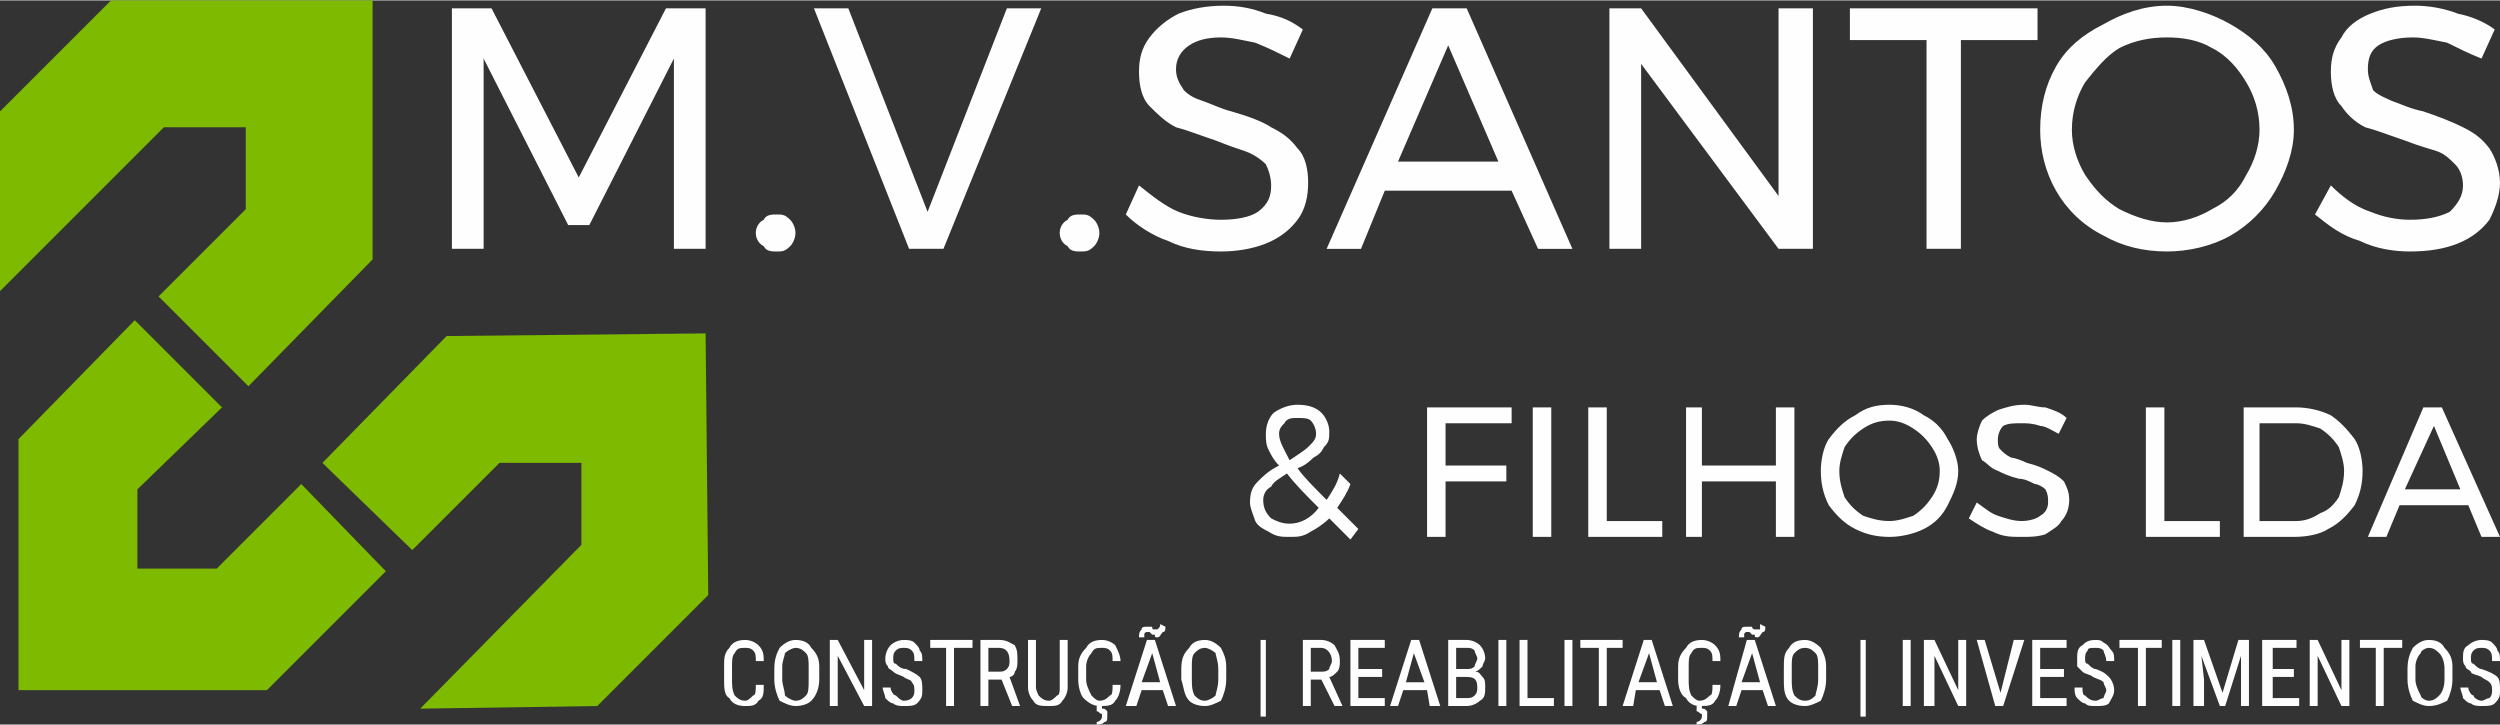
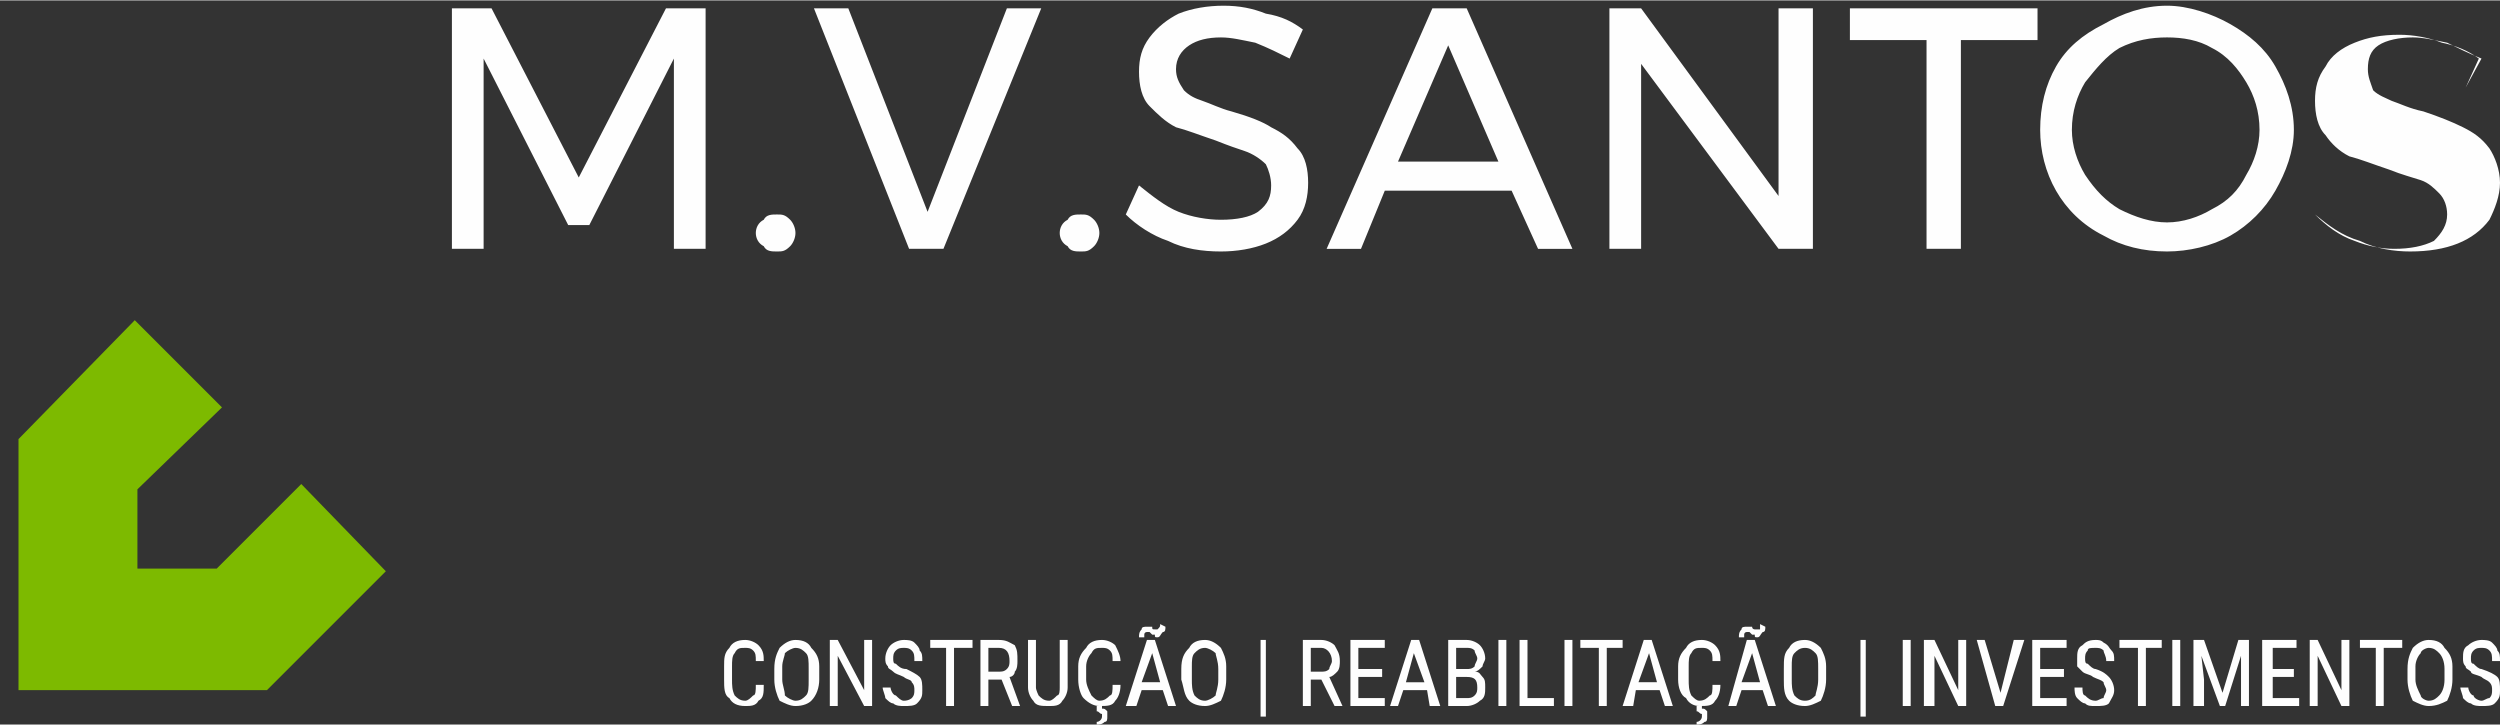
<svg xmlns="http://www.w3.org/2000/svg" xml:space="preserve" width="68.278mm" height="19.799mm" version="1.1" style="shape-rendering:geometricPrecision; text-rendering:geometricPrecision; image-rendering:optimizeQuality; fill-rule:evenodd; clip-rule:evenodd" viewBox="0 0 946 274">
  <rect x="0" y="0" width="946" height="274" fill="#333333" stroke="none" />
  <defs>
    <style type="text/css">
   
    .fil1 {fill:#FEFEFE}
    .fil0 {fill:#7DBA00}
   
  </style>
  </defs>
  <g id="Layer_x0020_3">
    <g id="_2313132258240">
-       <polygon class="fil0" points="0,42 0,110 62,48 93,48 93,79 60,112 94,146 141,98 141,0 42,0 " />
      <polygon class="fil0" points="51,121 84,154 52,185 52,215 82,215 114,183 146,216 101,261 7,261 7,166 " />
-       <polygon class="fil0" points="226,267 159,268 220,206 220,175 189,175 156,208 122,175 169,127 267,126 268,225 " />
      <path class="fil1" d="M289 259c0,3 0,5 -2,6 -1,2 -3,2 -5,2 -3,0 -5,-1 -6,-3 -2,-1 -2,-4 -2,-7l0 -5c0,-3 0,-5 2,-7 1,-2 3,-3 6,-3 2,0 4,1 5,2 2,2 2,4 2,6l-3 0c0,-2 0,-3 -1,-4 -1,-1 -2,-1 -3,-1 -2,0 -3,0 -4,2 -1,1 -1,3 -1,5l0 5c0,2 0,4 1,6 1,1 2,2 4,2 1,0 2,-1 3,-2 1,0 1,-2 1,-4l3 0zm21 -2c0,3 -1,6 -3,8 -1,1 -3,2 -6,2 -2,0 -4,-1 -6,-2 -1,-2 -2,-5 -2,-8l0 -4c0,-4 1,-6 2,-8 2,-2 4,-3 6,-3 3,0 5,1 6,3 2,2 3,4 3,7l0 5zm-4 -4c0,-3 0,-5 -1,-6 -1,-1 -2,-2 -4,-2 -1,0 -3,1 -4,2 0,1 -1,3 -1,5l0 5c0,2 1,4 1,6 1,1 3,2 4,2 2,0 3,-1 4,-2 1,-1 1,-3 1,-6l0 -4zm24 14l-3 0 -10 -19 0 19 -3 0 0 -25 3 0 10 19 0 -19 3 0 0 25zm16 -6c0,-1 0,-2 -1,-3 0,-1 -2,-1 -3,-2 -2,-1 -3,-1 -4,-2 -1,-1 -2,-1 -2,-2 -1,-1 -1,-2 -1,-3 0,-2 1,-4 2,-5 1,-1 3,-2 5,-2 1,0 3,0 4,1 1,1 2,2 2,3 1,1 1,2 1,4l-3 0c0,-2 0,-3 -1,-4 -1,-1 -2,-1 -3,-1 -1,0 -2,0 -3,1 -1,1 -1,2 -1,3 0,1 0,2 1,2 1,1 2,2 4,2 2,1 4,2 5,3 1,1 1,3 1,5 0,2 0,3 -2,5 -1,1 -3,1 -5,1 -1,0 -3,0 -4,-1 -1,0 -2,-1 -3,-2 0,-1 -1,-3 -1,-4l3 0c0,1 1,3 2,3 1,1 2,2 3,2 2,0 3,-1 3,-1 1,-1 1,-2 1,-3zm22 -16l-7 0 0 22 -3 0 0 -22 -6 0 0 -3 16 0 0 3zm11 12l-5 0 0 10 -3 0 0 -25 7 0c3,0 4,1 6,2 1,2 1,3 1,6 0,1 0,3 -1,4 0,1 -1,2 -2,2l4 11 0 0 -3 0 -4 -10zm-5 -3l4 0c1,0 2,0 3,-1 1,-1 1,-2 1,-3 0,-3 -1,-5 -4,-5l-4 0 0 9zm30 -12l0 18c0,2 -1,4 -2,5 -1,2 -3,2 -5,2 -3,0 -5,0 -6,-2 -1,-1 -2,-3 -2,-5l0 -18 3 0 0 18c0,1 1,3 1,3 1,1 2,2 4,2 1,0 2,-1 3,-2 1,0 1,-2 1,-3l0 -18 3 0zm20 17c0,3 -1,5 -2,6 -1,2 -3,2 -6,2 -2,0 -4,-1 -6,-3 -1,-1 -2,-4 -2,-7l0 -5c0,-3 1,-5 3,-7 1,-2 3,-3 6,-3 2,0 4,1 5,2 1,2 2,4 2,6l-3 0c0,-2 0,-3 -1,-4 -1,-1 -2,-1 -3,-1 -2,0 -3,0 -4,2 -1,1 -2,3 -2,5l0 5c0,2 1,4 2,6 1,1 2,2 3,2 2,0 3,-1 4,-2 1,0 1,-2 1,-4l3 0zm-7 8l0 1c1,0 1,0 2,1 0,0 0,1 0,2 0,1 0,2 -1,2 -1,1 -2,1 -3,1l0 -1c1,0 2,-1 2,-2 0,-1 0,-1 0,-1 -1,0 -1,-1 -2,-1l0 -2 2 0zm23 -6l-8 0 -2 6 -4 0 8 -25 3 0 8 25 -3 0 -2 -6zm-8 -3l7 0 -3 -11 -4 11zm9 -21c0,1 0,2 -1,2 -1,1 -1,2 -2,2 -1,0 -1,0 -1,-1 -1,0 -1,0 -1,0 -1,-1 -1,-1 -1,-1 -1,0 -1,0 -1,0 0,0 -1,0 -1,1 0,0 0,0 0,1l-2 0c0,-1 0,-2 1,-3 0,-1 1,-1 2,-1 0,0 0,0 1,0 0,0 0,0 1,0 0,1 0,1 1,1 0,0 0,0 1,0 0,0 0,0 0,0 1,-1 1,-1 1,-2l2 1zm23 20c0,3 -1,6 -2,8 -2,1 -4,2 -6,2 -3,0 -5,-1 -6,-2 -2,-2 -2,-5 -3,-8l0 -4c0,-4 1,-6 3,-8 1,-2 3,-3 6,-3 2,0 4,1 6,3 1,2 2,4 2,7l0 5zm-3 -4c0,-3 -1,-5 -1,-6 -1,-1 -3,-2 -4,-2 -2,0 -3,1 -4,2 -1,1 -1,3 -1,5l0 5c0,2 0,4 1,6 1,1 2,2 4,2 1,0 3,-1 4,-2 0,-1 1,-3 1,-6l0 -4zm18 18l-2 0 0 -29 2 0 0 29zm21 -14l-4 0 0 10 -3 0 0 -25 7 0c2,0 4,1 5,2 1,2 2,3 2,6 0,1 0,3 -1,4 -1,1 -2,2 -3,2l5 11 0 0 -3 0 -5 -10zm-4 -3l4 0c1,0 2,0 3,-1 0,-1 1,-2 1,-3 0,-3 -2,-5 -4,-5l-4 0 0 9zm27 2l-9 0 0 8 10 0 0 3 -13 0 0 -25 13 0 0 3 -10 0 0 8 9 0 0 3zm17 5l-9 0 -2 6 -3 0 8 -25 3 0 8 25 -4 0 -1 -6zm-8 -3l7 0 -4 -11 -3 11zm16 9l0 -25 7 0c2,0 4,1 5,2 1,1 2,3 2,5 0,1 -1,2 -1,3 -1,1 -2,2 -3,2 2,0 2,1 3,2 1,1 1,2 1,4 0,2 0,4 -2,5 -1,1 -3,2 -5,2l-7 0zm3 -11l0 8 4 0c1,0 2,0 3,-1 1,-1 1,-2 1,-3 0,-3 -1,-4 -4,-4l-4 0zm0 -3l4 0c1,0 2,0 3,-1 0,-1 1,-2 1,-3 0,-1 -1,-2 -1,-3 -1,-1 -2,-1 -3,-1l-4 0 0 8zm19 14l-3 0 0 -25 3 0 0 25zm8 -3l10 0 0 3 -13 0 0 -25 3 0 0 22zm17 3l-3 0 0 -25 3 0 0 25zm19 -22l-6 0 0 22 -3 0 0 -22 -7 0 0 -3 16 0 0 3zm14 16l-9 0 -1 6 -4 0 8 -25 3 0 8 25 -3 0 -2 -6zm-8 -3l7 0 -3 -11 -4 11zm31 1c0,3 -1,5 -2,6 -1,2 -3,2 -6,2 -2,0 -4,-1 -5,-3 -2,-1 -3,-4 -3,-7l0 -5c0,-3 1,-5 3,-7 1,-2 3,-3 6,-3 2,0 4,1 5,2 2,2 2,4 2,6l-3 0c0,-2 0,-3 -1,-4 -1,-1 -2,-1 -3,-1 -2,0 -3,0 -4,2 -1,1 -1,3 -1,5l0 5c0,2 0,4 1,6 1,1 2,2 3,2 2,0 3,-1 4,-2 1,0 1,-2 1,-4l3 0zm-7 8l0 1c1,0 1,0 2,1 0,0 0,1 0,2 0,1 0,2 -1,2 -1,1 -2,1 -3,1l0 -1c1,0 2,-1 2,-2 0,-1 0,-1 0,-1 -1,0 -1,-1 -2,-1l0 -2 2 0zm23 -6l-8 0 -2 6 -3 0 7 -25 3 0 8 25 -3 0 -2 -6zm-8 -3l7 0 -3 -11 -4 11zm9 -21c0,1 0,2 -1,2 -1,1 -1,2 -2,2 -1,0 -1,0 -1,-1 -1,0 -1,0 -1,0 -1,-1 -1,-1 -1,-1 0,0 -1,0 -1,0 0,0 -1,0 -1,1 0,0 0,0 0,1l-2 0c0,-1 0,-2 1,-3 0,-1 1,-1 2,-1 0,0 1,0 1,0 0,0 0,0 1,0 0,1 1,1 1,1 0,0 0,0 1,0 0,0 0,0 1,0 0,-1 0,-1 0,-2l2 1zm23 20c0,3 -1,6 -2,8 -2,1 -4,2 -6,2 -3,0 -5,-1 -6,-2 -2,-2 -2,-5 -2,-8l0 -4c0,-4 0,-6 2,-8 1,-2 3,-3 6,-3 2,0 4,1 6,3 1,2 2,4 2,7l0 5zm-3 -4c0,-3 0,-5 -1,-6 -1,-1 -2,-2 -4,-2 -2,0 -3,1 -4,2 -1,1 -1,3 -1,5l0 5c0,2 0,4 1,6 1,1 2,2 4,2 2,0 3,-1 4,-2 0,-1 1,-3 1,-6l0 -4zm18 18l-2 0 0 -29 2 0 0 29zm17 -4l-3 0 0 -25 3 0 0 25zm21 0l-3 0 -9 -19 0 19 -4 0 0 -25 4 0 9 19 0 -19 3 0 0 25zm13 -5l5 -20 4 0 -8 25 -3 0 -7 -25 3 0 6 20zm24 -6l-9 0 0 8 10 0 0 3 -13 0 0 -25 13 0 0 3 -10 0 0 8 9 0 0 3zm16 5c0,-1 -1,-2 -1,-3 -1,-1 -2,-1 -4,-2 -1,-1 -3,-1 -4,-2 -1,-1 -1,-1 -2,-2 0,-1 0,-2 0,-3 0,-2 0,-4 2,-5 1,-1 2,-2 5,-2 1,0 2,0 3,1 2,1 2,2 3,3 1,1 1,2 1,4l-3 0c0,-2 -1,-3 -1,-4 -1,-1 -2,-1 -3,-1 -2,0 -3,0 -3,1 -1,1 -1,2 -1,3 0,1 0,2 1,2 1,1 2,2 3,2 3,1 4,2 5,3 1,1 2,3 2,5 0,2 -1,3 -2,5 -1,1 -3,1 -5,1 -2,0 -3,0 -4,-1 -1,0 -2,-1 -3,-2 -1,-1 -1,-3 -1,-4l3 0c0,1 0,3 1,3 1,1 2,2 4,2 1,0 2,-1 3,-1 0,-1 1,-2 1,-3zm21 -16l-6 0 0 22 -3 0 0 -22 -7 0 0 -3 16 0 0 3zm7 22l-3 0 0 -25 3 0 0 25zm9 -25l7 20 6 -20 4 0 0 25 -3 0 0 -10 0 -9 -6 19 -2 0 -7 -19 1 9 0 10 -4 0 0 -25 4 0zm34 14l-8 0 0 8 10 0 0 3 -14 0 0 -25 13 0 0 3 -9 0 0 8 8 0 0 3zm21 11l-3 0 -9 -19 0 19 -3 0 0 -25 3 0 9 19 0 -19 3 0 0 25zm20 -22l-7 0 0 22 -3 0 0 -22 -6 0 0 -3 16 0 0 3zm19 12c0,3 -1,6 -2,8 -2,1 -4,2 -7,2 -2,0 -4,-1 -6,-2 -1,-2 -2,-5 -2,-8l0 -4c0,-4 1,-6 2,-8 2,-2 4,-3 6,-3 3,0 5,1 6,3 2,2 3,4 3,7l0 5zm-3 -4c0,-3 -1,-5 -2,-6 -1,-1 -2,-2 -4,-2 -1,0 -3,1 -3,2 -1,1 -2,3 -2,5l0 5c0,2 1,4 2,6 0,1 2,2 3,2 2,0 3,-1 4,-2 1,-1 2,-3 2,-6l0 -4zm18 8c0,-1 0,-2 -1,-3 -1,-1 -2,-1 -3,-2 -2,-1 -4,-1 -4,-2 -1,-1 -2,-1 -2,-2 -1,-1 -1,-2 -1,-3 0,-2 0,-4 2,-5 1,-1 3,-2 5,-2 1,0 3,0 4,1 1,1 2,2 2,3 1,1 1,2 1,4l-3 0c0,-2 0,-3 -1,-4 -1,-1 -2,-1 -3,-1 -1,0 -2,0 -3,1 -1,1 -1,2 -1,3 0,1 0,2 1,2 1,1 2,2 3,2 3,1 5,2 6,3 1,1 1,3 1,5 0,2 0,3 -2,5 -1,1 -3,1 -5,1 -1,0 -3,0 -4,-1 -1,0 -2,-1 -3,-2 0,-1 -1,-3 -1,-4l3 0c0,1 1,3 2,3 0,1 2,2 3,2 1,0 2,-1 3,-1 1,-1 1,-2 1,-3z" />
-       <path class="fil1" d="M171 3l15 0 33 64 33 -64 15 0 0 91 -12 0 0 -72 -32 63 -8 0 -32 -63 0 72 -12 0 0 -91zm123 78c2,0 3,0 5,2 1,1 2,3 2,5 0,2 -1,4 -2,5 -2,2 -3,2 -5,2 -2,0 -4,0 -5,-2 -2,-1 -3,-3 -3,-5 0,-2 1,-4 3,-5 1,-2 3,-2 5,-2zm14 -78l13 0 30 77 30 -77 13 0 -37 91 -13 0 -36 -91zm101 78c2,0 3,0 5,2 1,1 2,3 2,5 0,2 -1,4 -2,5 -2,2 -3,2 -5,2 -2,0 -4,0 -5,-2 -2,-1 -3,-3 -3,-5 0,-2 1,-4 3,-5 1,-2 3,-2 5,-2zm79 -59c-4,-2 -8,-4 -13,-6 -5,-1 -9,-2 -13,-2 -5,0 -9,1 -12,3 -3,2 -5,5 -5,9 0,3 1,5 3,8 2,2 4,3 7,4 3,1 7,3 11,4 7,2 12,4 15,6 4,2 7,4 10,8 3,3 4,8 4,13 0,5 -1,10 -4,14 -3,4 -7,7 -12,9 -5,2 -11,3 -17,3 -7,0 -14,-1 -20,-4 -6,-2 -12,-6 -16,-10l5 -11c5,4 10,8 15,10 5,2 11,3 16,3 6,0 11,-1 14,-3 4,-3 5,-6 5,-10 0,-3 -1,-6 -2,-8 -2,-2 -5,-4 -8,-5 -3,-1 -6,-2 -11,-4 -6,-2 -11,-4 -15,-5 -4,-2 -7,-5 -10,-8 -3,-3 -4,-8 -4,-13 0,-5 1,-9 4,-13 3,-4 7,-7 11,-9 5,-2 11,-3 17,-3 6,0 11,1 16,3 6,1 10,3 14,6l-5 11zm94 72l-10 -22 -48 0 -9 22 -13 0 40 -91 13 0 40 91 -13 0zm-53 -33l38 0 -19 -44 -19 44zm144 -58l13 0 0 91 -13 0 -52 -70 0 70 -12 0 0 -91 12 0 52 71 0 -71zm27 0l71 0 0 12 -29 0 0 79 -13 0 0 -79 -29 0 0 -12zm120 -1c8,0 17,3 24,7 7,4 13,9 17,16 4,7 7,15 7,24 0,8 -3,16 -7,23 -4,7 -10,13 -17,17 -7,4 -16,6 -24,6 -9,0 -17,-2 -24,-6 -8,-4 -14,-10 -18,-17 -4,-7 -6,-15 -6,-23 0,-9 2,-17 6,-24 4,-7 10,-12 18,-16 7,-4 15,-7 24,-7zm0 12c-6,0 -12,1 -18,4 -5,3 -9,8 -13,13 -3,5 -5,11 -5,18 0,6 2,12 5,17 4,6 8,10 13,13 6,3 12,5 18,5 6,0 12,-2 17,-5 6,-3 10,-7 13,-13 3,-5 5,-11 5,-17 0,-7 -2,-13 -5,-18 -3,-5 -7,-10 -13,-13 -5,-3 -11,-4 -17,-4zm119 8c-5,-2 -9,-4 -13,-6 -5,-1 -9,-2 -13,-2 -5,0 -10,1 -13,3 -3,2 -4,5 -4,9 0,3 1,5 2,8 2,2 5,3 7,4 3,1 7,3 12,4 6,2 11,4 15,6 4,2 7,4 10,8 2,3 4,8 4,13 0,5 -2,10 -4,14 -3,4 -7,7 -12,9 -5,2 -11,3 -18,3 -6,0 -13,-1 -19,-4 -7,-2 -12,-6 -17,-10l6 -11c4,4 9,8 15,10 5,2 10,3 15,3 6,0 11,-1 15,-3 3,-3 5,-6 5,-10 0,-3 -1,-6 -3,-8 -2,-2 -4,-4 -7,-5 -3,-1 -7,-2 -12,-4 -6,-2 -11,-4 -15,-5 -4,-2 -7,-5 -9,-8 -3,-3 -4,-8 -4,-13 0,-5 1,-9 4,-13 2,-4 6,-7 11,-9 5,-2 10,-3 17,-3 5,0 11,1 16,3 5,1 10,3 14,6l-5 11z" />
-       <path class="fil1" d="M511 204l-8 -8c-2,2 -5,4 -7,5 -3,2 -5,2 -8,2 -3,0 -5,0 -8,-2 -2,-1 -4,-2 -5,-4 -1,-3 -2,-5 -2,-7 0,-4 1,-6 3,-8 2,-2 4,-4 8,-6 -2,-2 -3,-4 -4,-6 -1,-2 -1,-4 -1,-6 0,-3 1,-6 3,-8 3,-2 6,-3 9,-3 4,0 7,1 9,3 2,2 3,5 3,7 0,3 0,4 -2,6 -1,2 -2,3 -4,4 -1,1 -3,3 -6,4 2,3 6,7 11,12 2,-3 4,-6 5,-10l4 4c-1,3 -3,6 -5,9l8 8 -3 4zm-27 -40c0,3 2,6 4,10 3,-2 6,-4 7,-5 2,-2 3,-3 3,-5 0,-2 -1,-4 -2,-5 -1,-1 -3,-1 -5,-1 -2,0 -4,0 -5,2 -1,1 -2,2 -2,4zm4 34c4,0 8,-2 11,-6 -5,-5 -9,-9 -12,-13 -3,2 -5,3 -6,5 -2,1 -3,3 -3,5 0,3 1,5 3,7 2,1 4,2 7,2zm52 -44l32 0 0 6 -25 0 0 16 23 0 0 6 -23 0 0 21 -7 0 0 -49zm40 0l7 0 0 49 -7 0 0 -49zm21 0l7 0 0 43 21 0 0 6 -28 0 0 -49zm37 0l6 0 0 22 28 0 0 -22 7 0 0 49 -7 0 0 -21 -28 0 0 21 -6 0 0 -49zm77 -1c4,0 9,1 13,4 4,2 7,5 9,9 2,3 4,8 4,12 0,5 -2,9 -4,13 -2,4 -5,7 -9,9 -4,2 -9,3 -13,3 -5,0 -9,-1 -13,-3 -4,-2 -7,-5 -10,-9 -2,-4 -3,-8 -3,-13 0,-4 1,-9 3,-12 3,-4 6,-7 10,-9 4,-3 8,-4 13,-4zm0 6c-4,0 -7,1 -10,3 -3,2 -5,4 -7,7 -1,3 -2,6 -2,9 0,4 1,7 2,10 2,3 4,5 7,7 3,1 6,2 10,2 3,0 6,-1 9,-2 3,-2 5,-4 7,-7 2,-3 3,-6 3,-10 0,-3 -1,-6 -3,-9 -2,-3 -4,-5 -7,-7 -3,-2 -6,-3 -9,-3zm64 5c-2,-1 -5,-3 -7,-3 -3,-1 -5,-1 -7,-1 -3,0 -5,0 -7,1 -1,1 -2,3 -2,5 0,2 0,3 1,4 1,1 2,2 4,3 1,0 4,1 6,2 4,1 6,2 8,3 2,1 4,2 6,4 1,2 2,4 2,7 0,3 -1,6 -3,8 -1,2 -3,3 -6,5 -3,1 -6,1 -9,1 -4,0 -7,0 -11,-2 -3,-1 -6,-3 -9,-5l3 -6c3,2 5,4 8,5 3,1 6,2 9,2 3,0 6,-1 7,-2 2,-1 3,-3 3,-5 0,-2 0,-3 -1,-5 -1,-1 -3,-2 -4,-2 -2,-1 -4,-2 -6,-2 -4,-1 -6,-2 -8,-3 -3,-1 -4,-3 -6,-4 -1,-2 -2,-5 -2,-8 0,-2 1,-5 2,-7 2,-2 4,-3 6,-4 3,-1 6,-2 10,-2 3,0 5,1 8,1 3,1 6,2 8,4l-3 6zm33 -10l7 0 0 43 21 0 0 6 -28 0 0 -49zm57 0c4,0 9,1 13,3 3,2 6,5 9,9 2,3 3,8 3,12 0,5 -1,9 -3,13 -3,4 -6,7 -10,9 -3,2 -8,3 -13,3l-19 0 0 -49 20 0zm0 43c3,0 6,-1 9,-3 3,-1 5,-3 7,-6 1,-3 2,-6 2,-10 0,-3 -1,-6 -2,-9 -2,-3 -4,-5 -7,-7 -3,-1 -6,-2 -9,-2l-14 0 0 37 14 0zm70 6l-5 -12 -26 0 -5 12 -7 0 21 -49 7 0 22 49 -7 0zm-29 -18l21 0 -10 -24 -11 24z" />
+       <path class="fil1" d="M171 3l15 0 33 64 33 -64 15 0 0 91 -12 0 0 -72 -32 63 -8 0 -32 -63 0 72 -12 0 0 -91zm123 78c2,0 3,0 5,2 1,1 2,3 2,5 0,2 -1,4 -2,5 -2,2 -3,2 -5,2 -2,0 -4,0 -5,-2 -2,-1 -3,-3 -3,-5 0,-2 1,-4 3,-5 1,-2 3,-2 5,-2zm14 -78l13 0 30 77 30 -77 13 0 -37 91 -13 0 -36 -91zm101 78c2,0 3,0 5,2 1,1 2,3 2,5 0,2 -1,4 -2,5 -2,2 -3,2 -5,2 -2,0 -4,0 -5,-2 -2,-1 -3,-3 -3,-5 0,-2 1,-4 3,-5 1,-2 3,-2 5,-2zm79 -59c-4,-2 -8,-4 -13,-6 -5,-1 -9,-2 -13,-2 -5,0 -9,1 -12,3 -3,2 -5,5 -5,9 0,3 1,5 3,8 2,2 4,3 7,4 3,1 7,3 11,4 7,2 12,4 15,6 4,2 7,4 10,8 3,3 4,8 4,13 0,5 -1,10 -4,14 -3,4 -7,7 -12,9 -5,2 -11,3 -17,3 -7,0 -14,-1 -20,-4 -6,-2 -12,-6 -16,-10l5 -11c5,4 10,8 15,10 5,2 11,3 16,3 6,0 11,-1 14,-3 4,-3 5,-6 5,-10 0,-3 -1,-6 -2,-8 -2,-2 -5,-4 -8,-5 -3,-1 -6,-2 -11,-4 -6,-2 -11,-4 -15,-5 -4,-2 -7,-5 -10,-8 -3,-3 -4,-8 -4,-13 0,-5 1,-9 4,-13 3,-4 7,-7 11,-9 5,-2 11,-3 17,-3 6,0 11,1 16,3 6,1 10,3 14,6l-5 11zm94 72l-10 -22 -48 0 -9 22 -13 0 40 -91 13 0 40 91 -13 0zm-53 -33l38 0 -19 -44 -19 44zm144 -58l13 0 0 91 -13 0 -52 -70 0 70 -12 0 0 -91 12 0 52 71 0 -71zm27 0l71 0 0 12 -29 0 0 79 -13 0 0 -79 -29 0 0 -12zm120 -1c8,0 17,3 24,7 7,4 13,9 17,16 4,7 7,15 7,24 0,8 -3,16 -7,23 -4,7 -10,13 -17,17 -7,4 -16,6 -24,6 -9,0 -17,-2 -24,-6 -8,-4 -14,-10 -18,-17 -4,-7 -6,-15 -6,-23 0,-9 2,-17 6,-24 4,-7 10,-12 18,-16 7,-4 15,-7 24,-7zm0 12c-6,0 -12,1 -18,4 -5,3 -9,8 -13,13 -3,5 -5,11 -5,18 0,6 2,12 5,17 4,6 8,10 13,13 6,3 12,5 18,5 6,0 12,-2 17,-5 6,-3 10,-7 13,-13 3,-5 5,-11 5,-17 0,-7 -2,-13 -5,-18 -3,-5 -7,-10 -13,-13 -5,-3 -11,-4 -17,-4zm119 8c-5,-2 -9,-4 -13,-6 -5,-1 -9,-2 -13,-2 -5,0 -10,1 -13,3 -3,2 -4,5 -4,9 0,3 1,5 2,8 2,2 5,3 7,4 3,1 7,3 12,4 6,2 11,4 15,6 4,2 7,4 10,8 2,3 4,8 4,13 0,5 -2,10 -4,14 -3,4 -7,7 -12,9 -5,2 -11,3 -18,3 -6,0 -13,-1 -19,-4 -7,-2 -12,-6 -17,-10c4,4 9,8 15,10 5,2 10,3 15,3 6,0 11,-1 15,-3 3,-3 5,-6 5,-10 0,-3 -1,-6 -3,-8 -2,-2 -4,-4 -7,-5 -3,-1 -7,-2 -12,-4 -6,-2 -11,-4 -15,-5 -4,-2 -7,-5 -9,-8 -3,-3 -4,-8 -4,-13 0,-5 1,-9 4,-13 2,-4 6,-7 11,-9 5,-2 10,-3 17,-3 5,0 11,1 16,3 5,1 10,3 14,6l-5 11z" />
    </g>
  </g>
</svg>